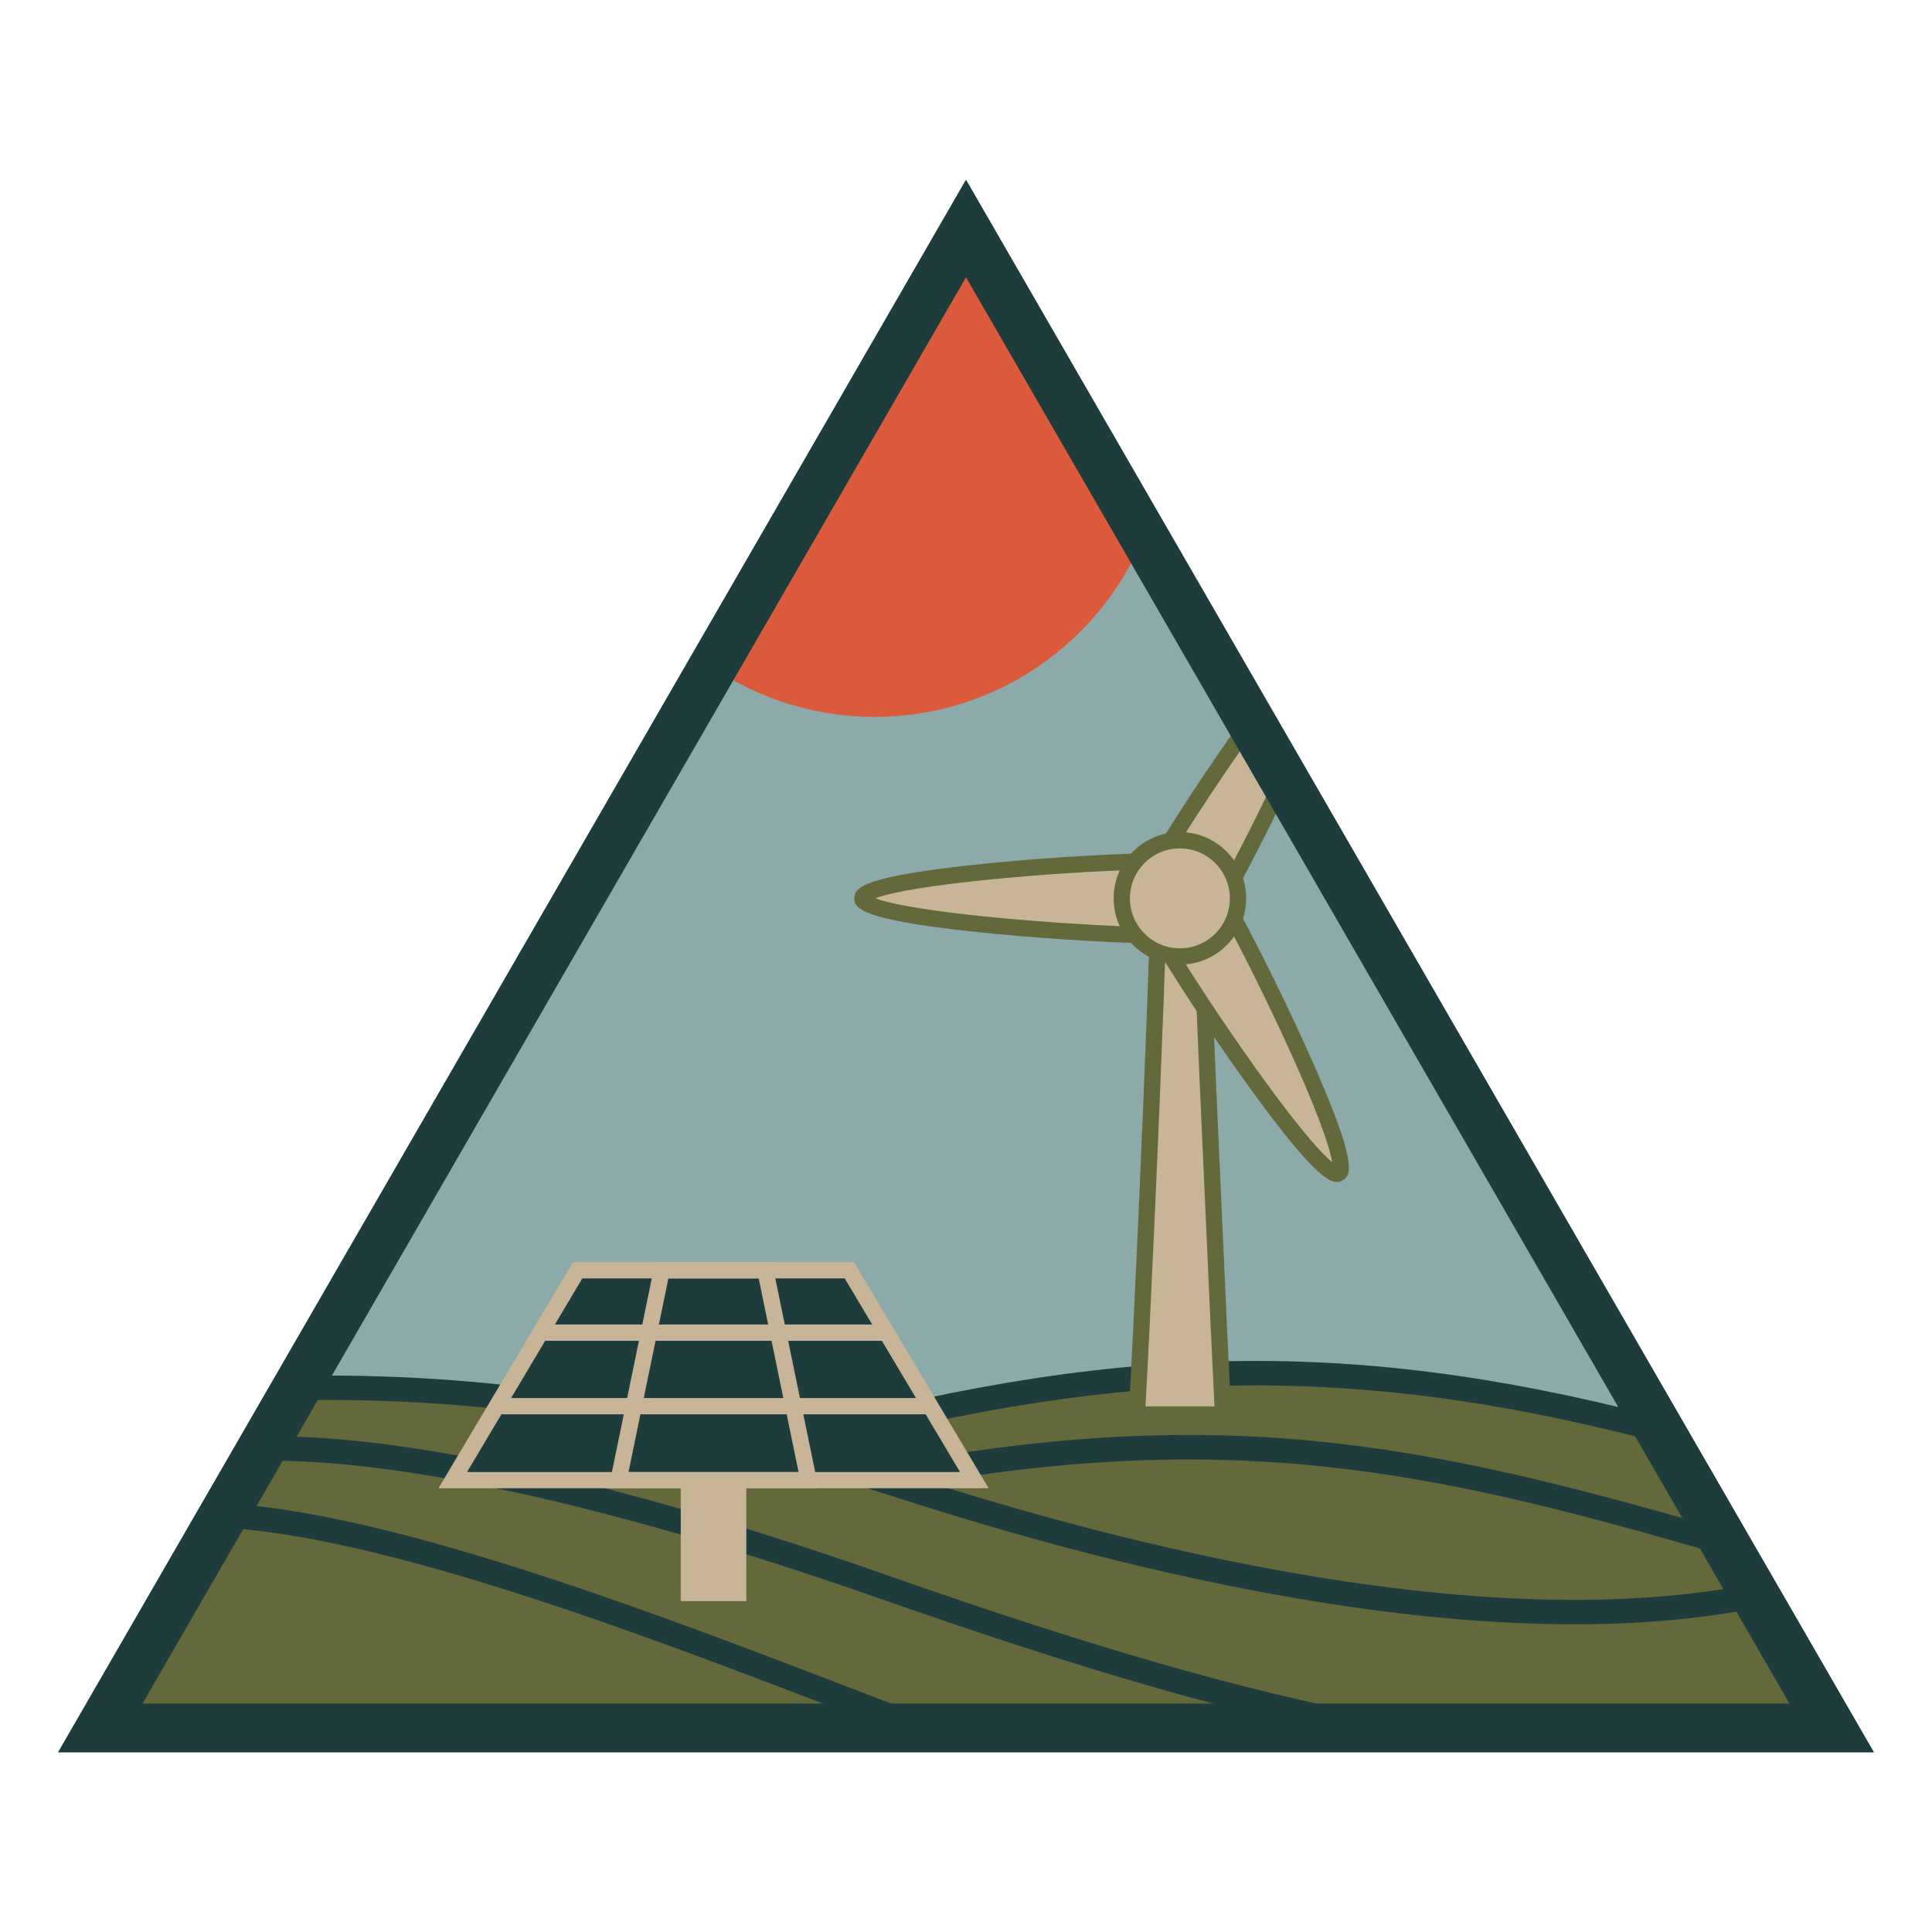
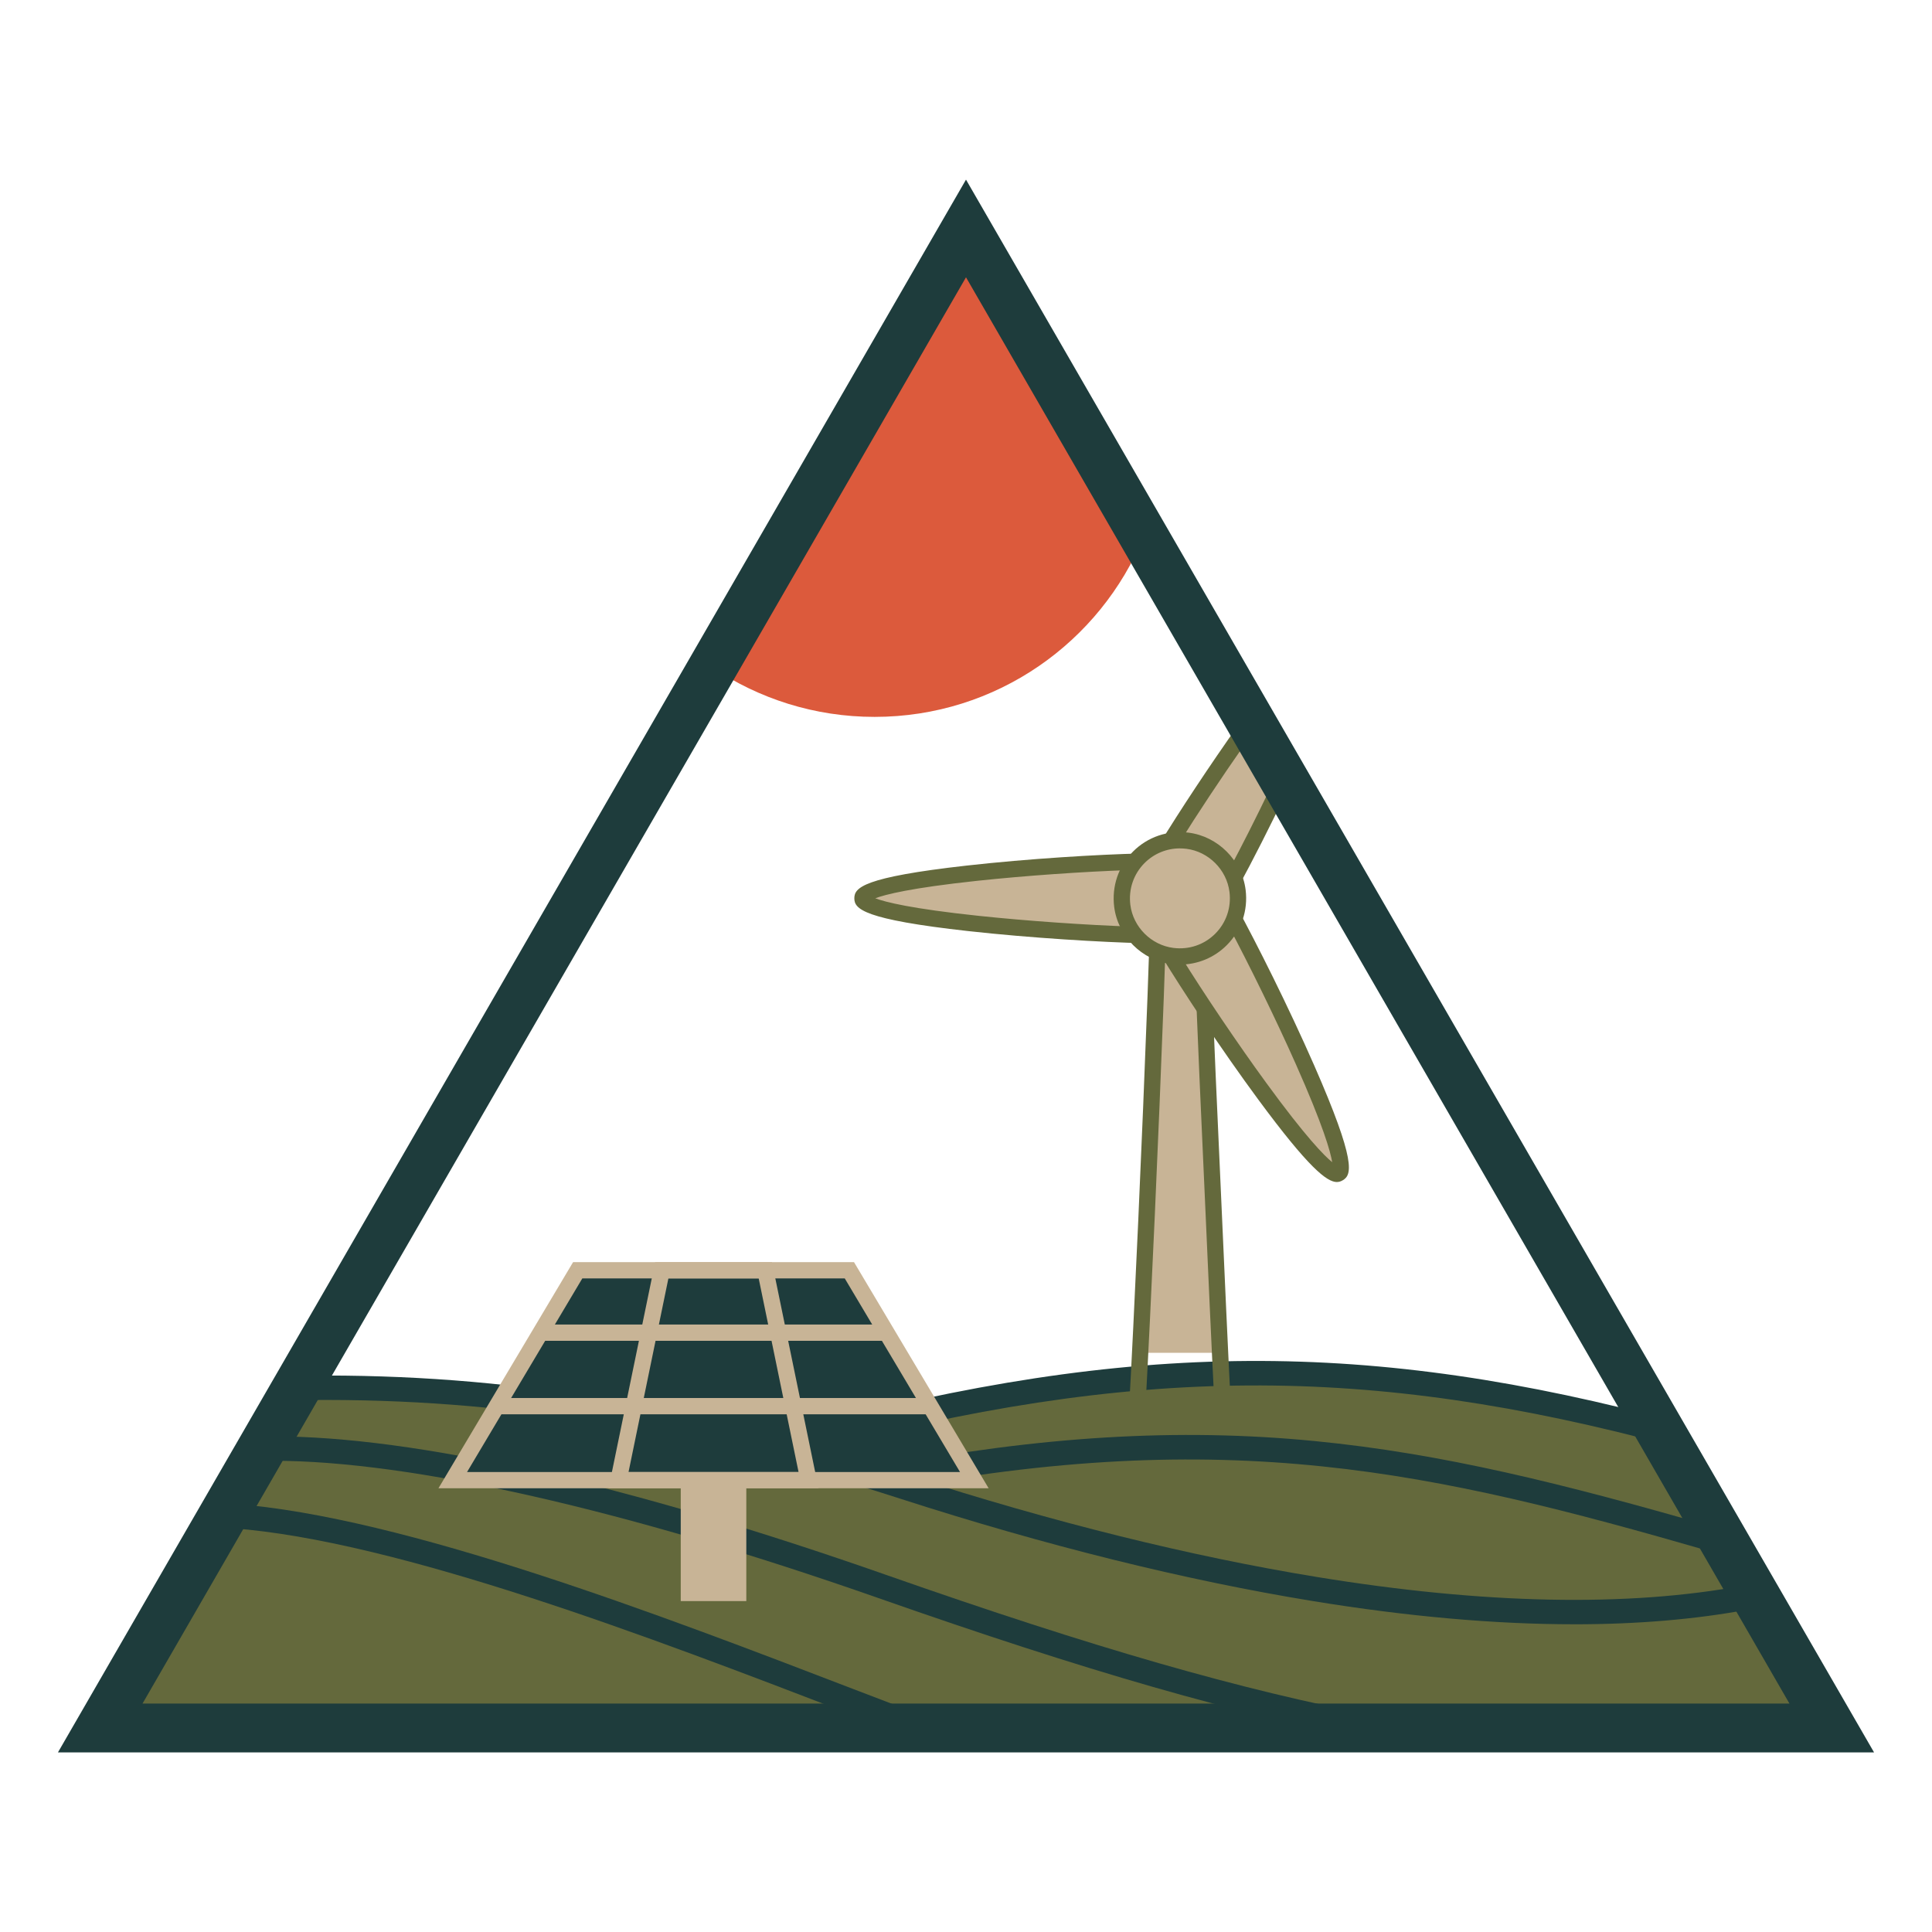
<svg xmlns="http://www.w3.org/2000/svg" id="Layer_1" viewBox="0 0 1000 1000">
  <defs>
    <style>.cls-1{fill:#1e3c3c;}.cls-2{fill-rule:evenodd;}.cls-2,.cls-3{fill:#64693c;}.cls-4{fill:#c8b496;}.cls-5{fill:#dc5a3c;}.cls-6{fill:#8caaaa;}</style>
  </defs>
-   <polygon class="cls-6" points="500 118.25 51.89 894.39 948.11 894.39 500 118.25" />
  <path class="cls-2" d="M852.63,738.51c-156.12-40-279.17-37.05-452.19,11.27-82.38-21.87-157.89-32.19-240.75-31.46l-107.8,176.07h896.22l-95.48-155.88Z" />
  <path class="cls-1" d="M814.79,840.72c-41.07,0-86.27-4.01-135.25-12.01-66.22-10.82-138-28.63-213.35-52.92-113.93-36.74-205.53-52.05-306.45-51.14l-.11-12.64c102.29-.92,195.14,14.57,310.44,51.75,74.75,24.1,145.91,41.76,211.51,52.48,86.52,14.14,160.85,15.64,220.91,4.44l2.32,12.43c-27.26,5.08-57.33,7.62-90.02,7.62Z" />
  <path class="cls-1" d="M710.24,900.6c-70.92-13.51-147.34-35.46-255.55-73.43-130.67-45.84-241.93-71.08-313.35-71.08-.16,0-.3,0-.46,0l-.02-12.64c.17,0,.33,0,.5,0,73.85,0,183.63,24.82,317.52,71.79,107.58,37.74,183.47,59.55,253.73,72.94l-2.36,12.42Z" />
  <path class="cls-1" d="M473.13,899.82c-11.31-4.28-23.44-8.94-36.29-13.88-97.32-37.38-230.6-88.57-316.78-94.93l.93-12.61c88.04,6.49,222.33,58.07,320.38,95.73,12.83,4.93,24.95,9.58,36.23,13.85l-4.47,11.82Z" />
  <path class="cls-1" d="M402.14,755.87l-3.4-12.17c174.25-48.66,297.69-51.73,455.46-11.31l-3.14,12.24c-155.38-39.81-277.05-36.76-448.92,11.24Z" />
  <path class="cls-1" d="M884.48,802.79c-142.34-41.09-249.02-65.44-427.93-30.87l-2.4-12.41c83.76-16.18,155.65-20.51,226.24-13.63,66.03,6.44,128.38,21.9,207.59,44.77l-3.51,12.14Z" />
  <rect class="cls-4" x="352.35" y="751.42" width="33.94" height="77.3" />
  <polygon class="cls-1" points="439.64 657.5 299.01 657.5 234.35 766.12 504.31 766.12 439.64 657.5" />
  <path class="cls-4" d="M423.67,770.33h-108.68l24.1-117.04h60.48l24.1,117.04ZM325.32,761.91h88.01l-20.63-100.19h-46.74l-20.63,100.19Z" />
  <rect class="cls-4" x="257.15" y="723.61" width="224.36" height="8.43" />
  <rect class="cls-4" x="279.79" y="685.57" width="178.3" height="8.43" />
  <path class="cls-4" d="M511.72,770.33H226.94l69.68-117.04h145.42l69.68,117.04ZM241.76,761.91h255.14l-59.65-100.19h-135.85l-59.65,100.19Z" />
-   <path class="cls-4" d="M625.04,557.42l-3.07-73.42h-22.71l-1.11,31.93c-2.65,71.05-6.71,162.39-9.71,216.21h44.63c-2.42-46.43-5.53-120.33-8.03-174.73Z" />
+   <path class="cls-4" d="M625.04,557.42l-3.07-73.42h-22.71c-2.65,71.05-6.71,162.39-9.71,216.21h44.63c-2.42-46.43-5.53-120.33-8.03-174.73Z" />
  <path class="cls-3" d="M637.51,736.36h-53.52l.25-4.45c2.88-51.54,6.96-142.44,9.71-216.14l1.25-35.98h30.82l3.24,77.45c.81,17.58,1.68,37.2,2.57,57.27,1.88,42.29,3.82,86.01,5.46,117.41l.23,4.43ZM592.9,727.94h35.74c-1.59-31.04-3.44-72.7-5.23-113.05-.89-20.07-1.76-39.69-2.57-57.27v-.02l-2.9-69.38h-14.6l-.96,27.86c-2.67,71.68-6.61,159.61-9.47,211.85Z" />
  <path class="cls-4" d="M588.44,464.96c0-6.77-.52-13.15,2.07-18.99-47.46,1.13-144.11,9.23-144.11,18.99s98.56,17.92,146.02,19.05c-2.59-5.84-3.98-12.28-3.98-19.05Z" />
  <path class="cls-3" d="M598.97,488.38l-6.64-.16c-21.86-.52-58.53-2.67-91.17-6.29-54.45-6.05-58.96-11.48-58.96-16.97s4.44-10.89,58-16.92c32.21-3.62,68.53-5.77,90.22-6.28l6.65-.16-2.69,6.08c-1.85,4.16-1.79,8.88-1.73,14.33.01.97.02,1.95.02,2.94,0,6.09,1.22,11.92,3.62,17.34l2.69,6.08ZM453.04,464.95c5.04,1.92,18.46,5.39,53.71,9.11,24.84,2.62,55.91,4.78,79.58,5.56-1.4-4.71-2.1-9.62-2.1-14.66,0-.96-.01-1.91-.02-2.85-.04-3.88-.09-7.84.62-11.76-23.72.77-54.03,2.89-79.07,5.56-34.52,3.69-47.74,7.14-52.73,9.04Z" />
  <path class="cls-4" d="M621.84,484.29c-5.87,3.39-11.13,7.02-17.48,7.7,24.71,40.54,80.05,120.18,88.5,115.31,8.51-4.91-33.76-94.31-56.51-135.98-3.76,5.16-8.65,9.59-14.51,12.98Z" />
  <path class="cls-3" d="M691.97,611.82c-5.15,0-14.56-7.28-40.66-42.65-19.25-26.09-39.26-56.46-50.55-74.99l-3.46-5.68,6.61-.71c4.53-.48,8.58-2.89,13.28-5.67.84-.5,1.68-1,2.54-1.49h0c5.27-3.04,9.72-7.02,13.21-11.81l3.92-5.37,3.19,5.83c10.48,19.19,26.95,52.02,40.14,82.1,21.99,50.18,19.54,56.8,14.78,59.55-.88.51-1.82.88-2.99.88ZM611,494.72c12.52,20.16,29.51,45.34,44.35,65.69,20.45,28.05,30.05,37.77,34.19,41.14-.86-5.32-4.56-18.69-18.96-51.07-10.15-22.82-23.82-50.81-34.97-71.7-3.38,3.56-7.28,6.63-11.65,9.15h0c-.83.48-1.65.96-2.46,1.44-3.34,1.98-6.75,4-10.49,5.34Z" />
  <path class="cls-4" d="M637.3,456.98c7.12-13.03,16.04-30.56,24.7-48.66l-17.63-30.54c-15.32,21.62-30.81,45.17-40.97,61.83,6.35.68,12.63,2.69,18.49,6.08,5.87,3.39,11.64,6.13,15.41,11.29Z" />
  <path class="cls-3" d="M637.81,464.83l-3.92-5.37c-2.68-3.68-6.79-5.99-11.55-8.67-.85-.48-1.71-.96-2.56-1.45-5.27-3.04-10.93-4.91-16.83-5.54l-6.61-.71,3.46-5.68c10.83-17.77,26.59-41.56,41.13-62.08l3.8-5.36,22.03,38.15-.96,2c-8.43,17.62-17.47,35.43-24.8,48.86l-3.19,5.83ZM610.25,436.53c4.77,1.14,9.38,2.99,13.75,5.51.83.48,1.66.95,2.48,1.41,3.38,1.9,6.83,3.84,9.87,6.42,6.42-12,13.83-26.68,20.89-41.37l-13.22-22.9c-11.91,17.03-24.27,35.67-33.77,50.93Z" />
  <path class="cls-4" d="M606.83,494.81c19.67,2.47,36.2-14.06,33.73-33.73-1.68-13.41-12.51-24.24-25.91-25.93-19.69-2.49-36.25,14.08-33.75,33.76,1.7,13.4,12.53,24.22,25.93,25.9Z" />
  <path class="cls-3" d="M610.72,499.27c-1.46,0-2.94-.09-4.42-.28-15.22-1.91-27.66-14.34-29.59-29.55-1.35-10.68,2.2-21.15,9.76-28.7,7.56-7.56,18.02-11.12,28.7-9.77,15.22,1.92,27.65,14.37,29.56,29.59,1.34,10.68-2.22,21.13-9.77,28.67-6.5,6.5-15.16,10.04-24.25,10.04ZM610.75,439.12c-6.88,0-13.41,2.67-18.32,7.58-5.7,5.7-8.38,13.61-7.36,21.69,1.45,11.46,10.82,20.81,22.28,22.25h0c8.08,1.02,15.97-1.67,21.66-7.36,5.69-5.69,8.38-13.59,7.36-21.66-1.44-11.46-10.8-20.83-22.26-22.28-1.13-.14-2.25-.21-3.37-.21Z" />
  <path class="cls-5" d="M500,118.25l-131.21,227.26c23.98,16.13,52.85,25.55,83.92,25.55,62.92,0,116.81-38.62,139.3-93.44l-92.01-159.37Z" />
  <path class="cls-1" d="M970,907.03H30L500,92.97l470,814.06ZM73.78,881.75h852.43L500,143.53,73.78,881.75Z" />
</svg>